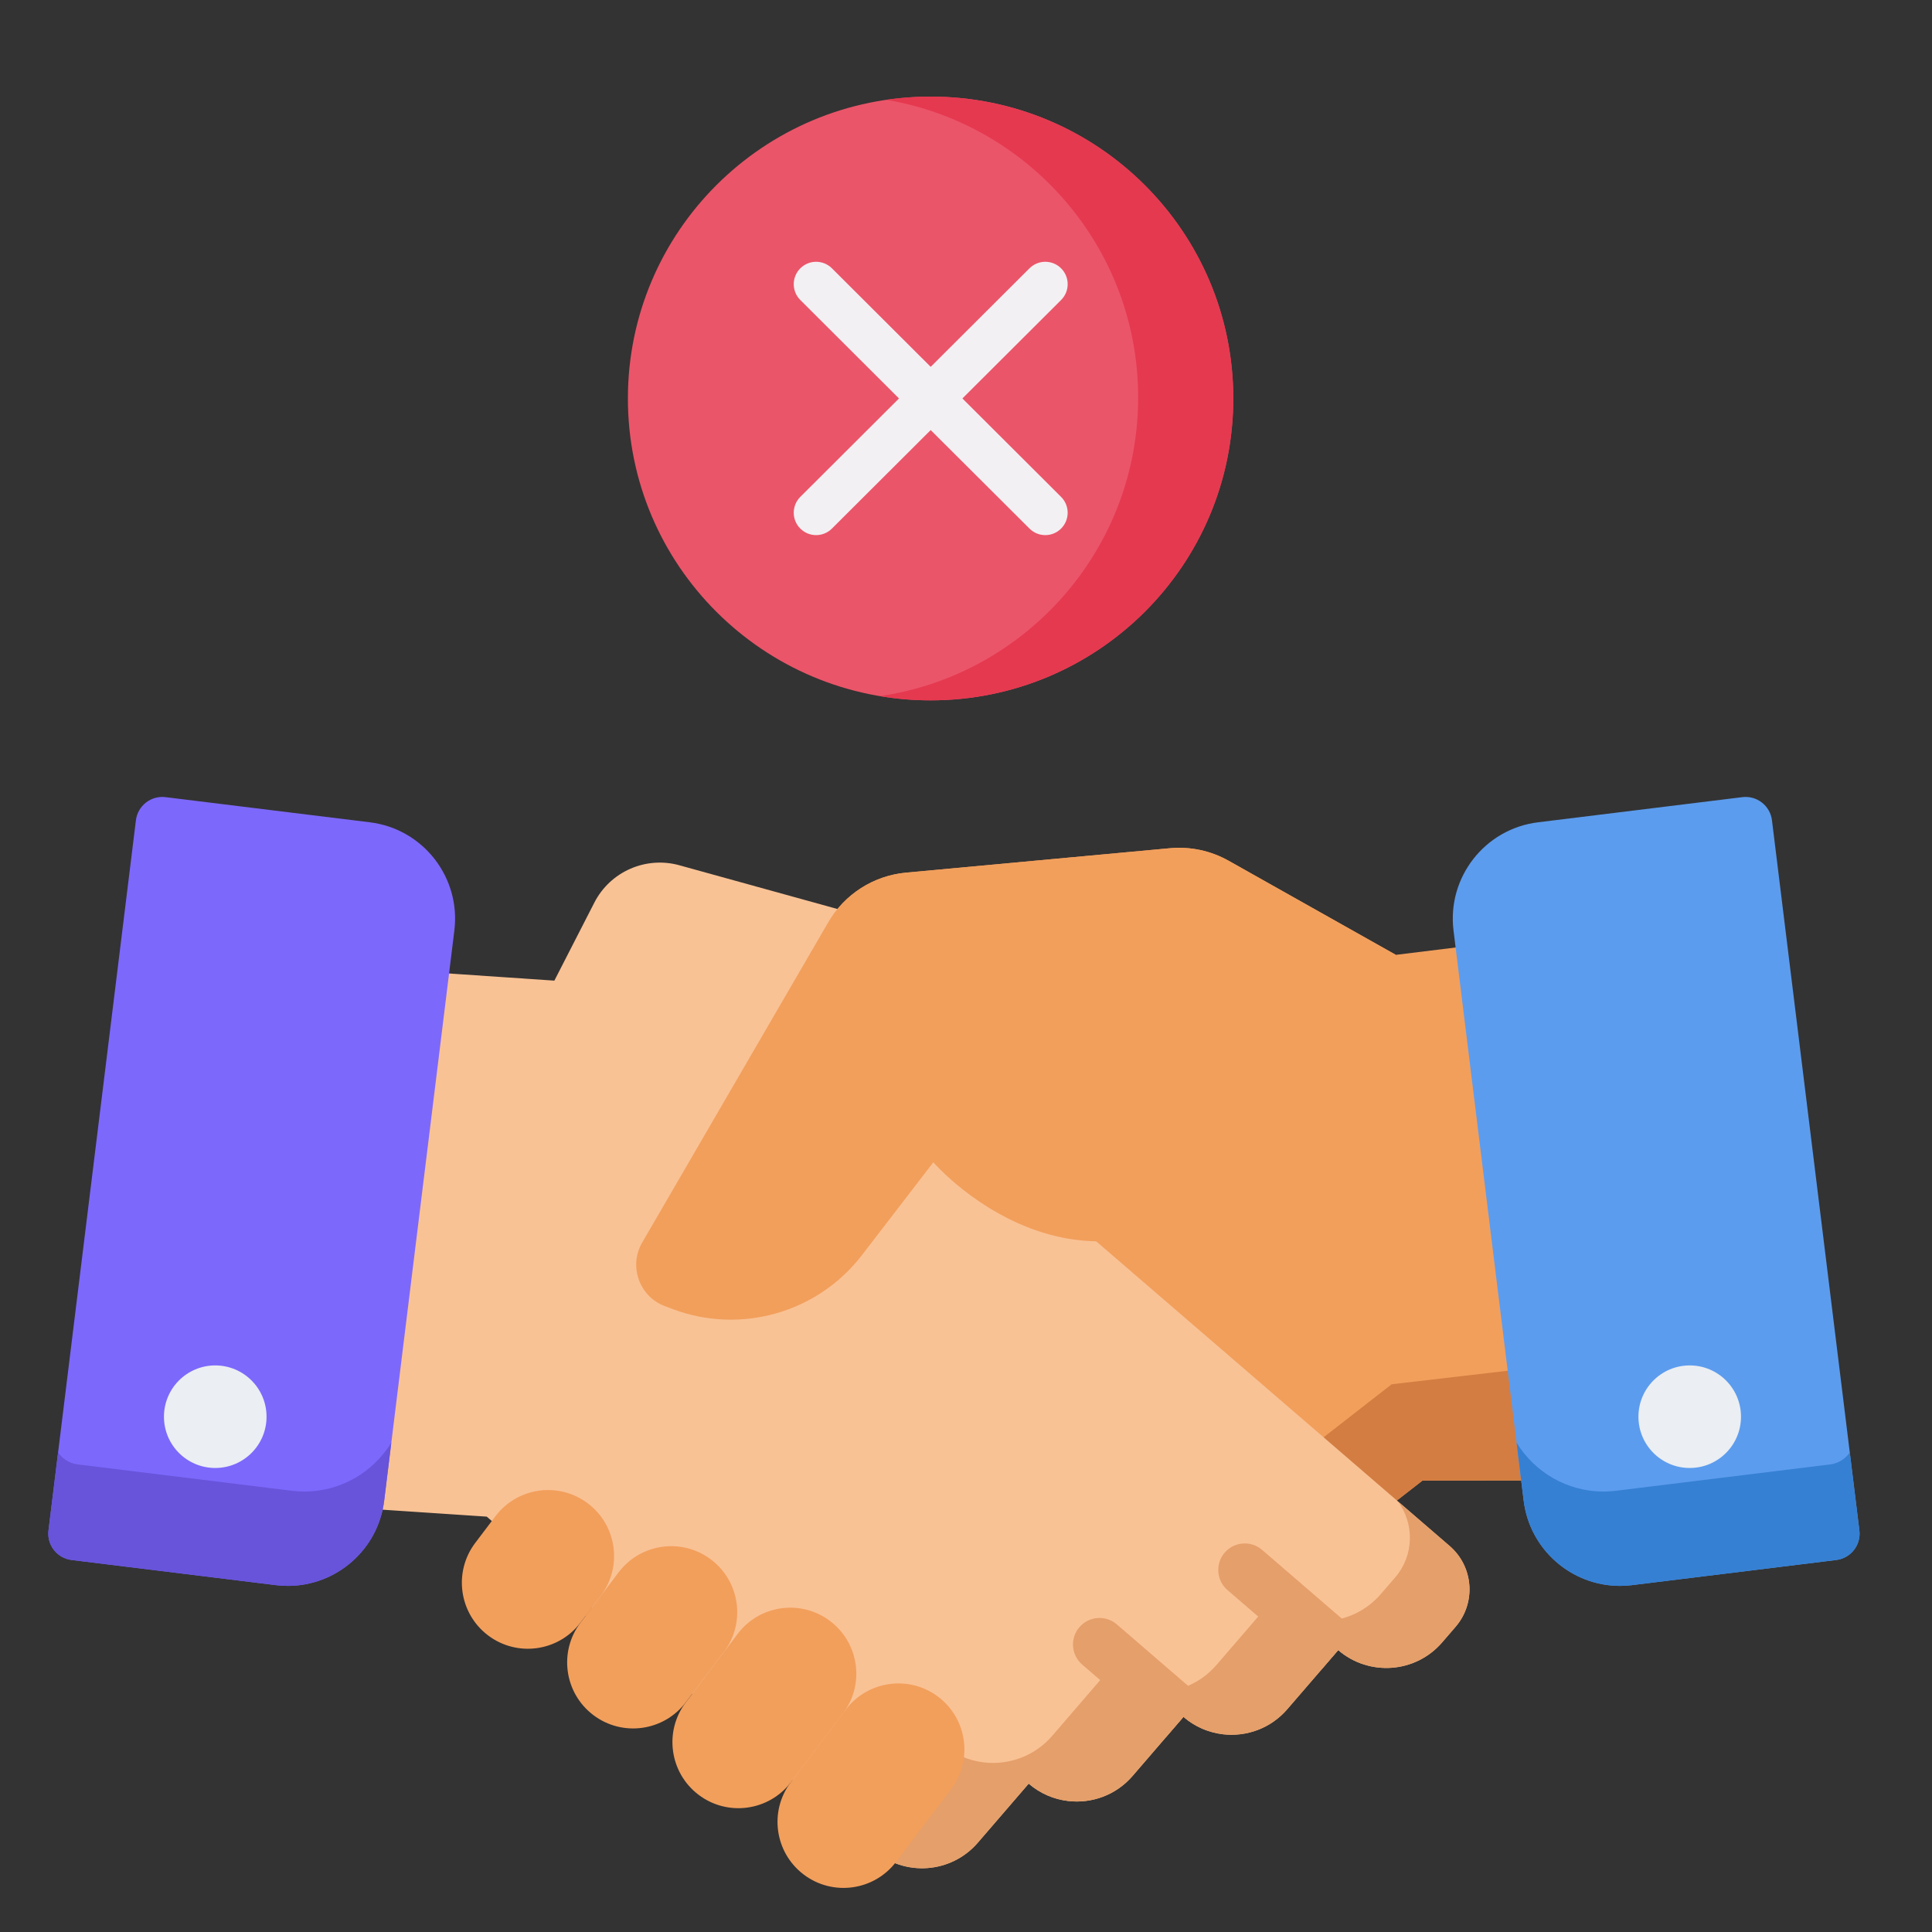
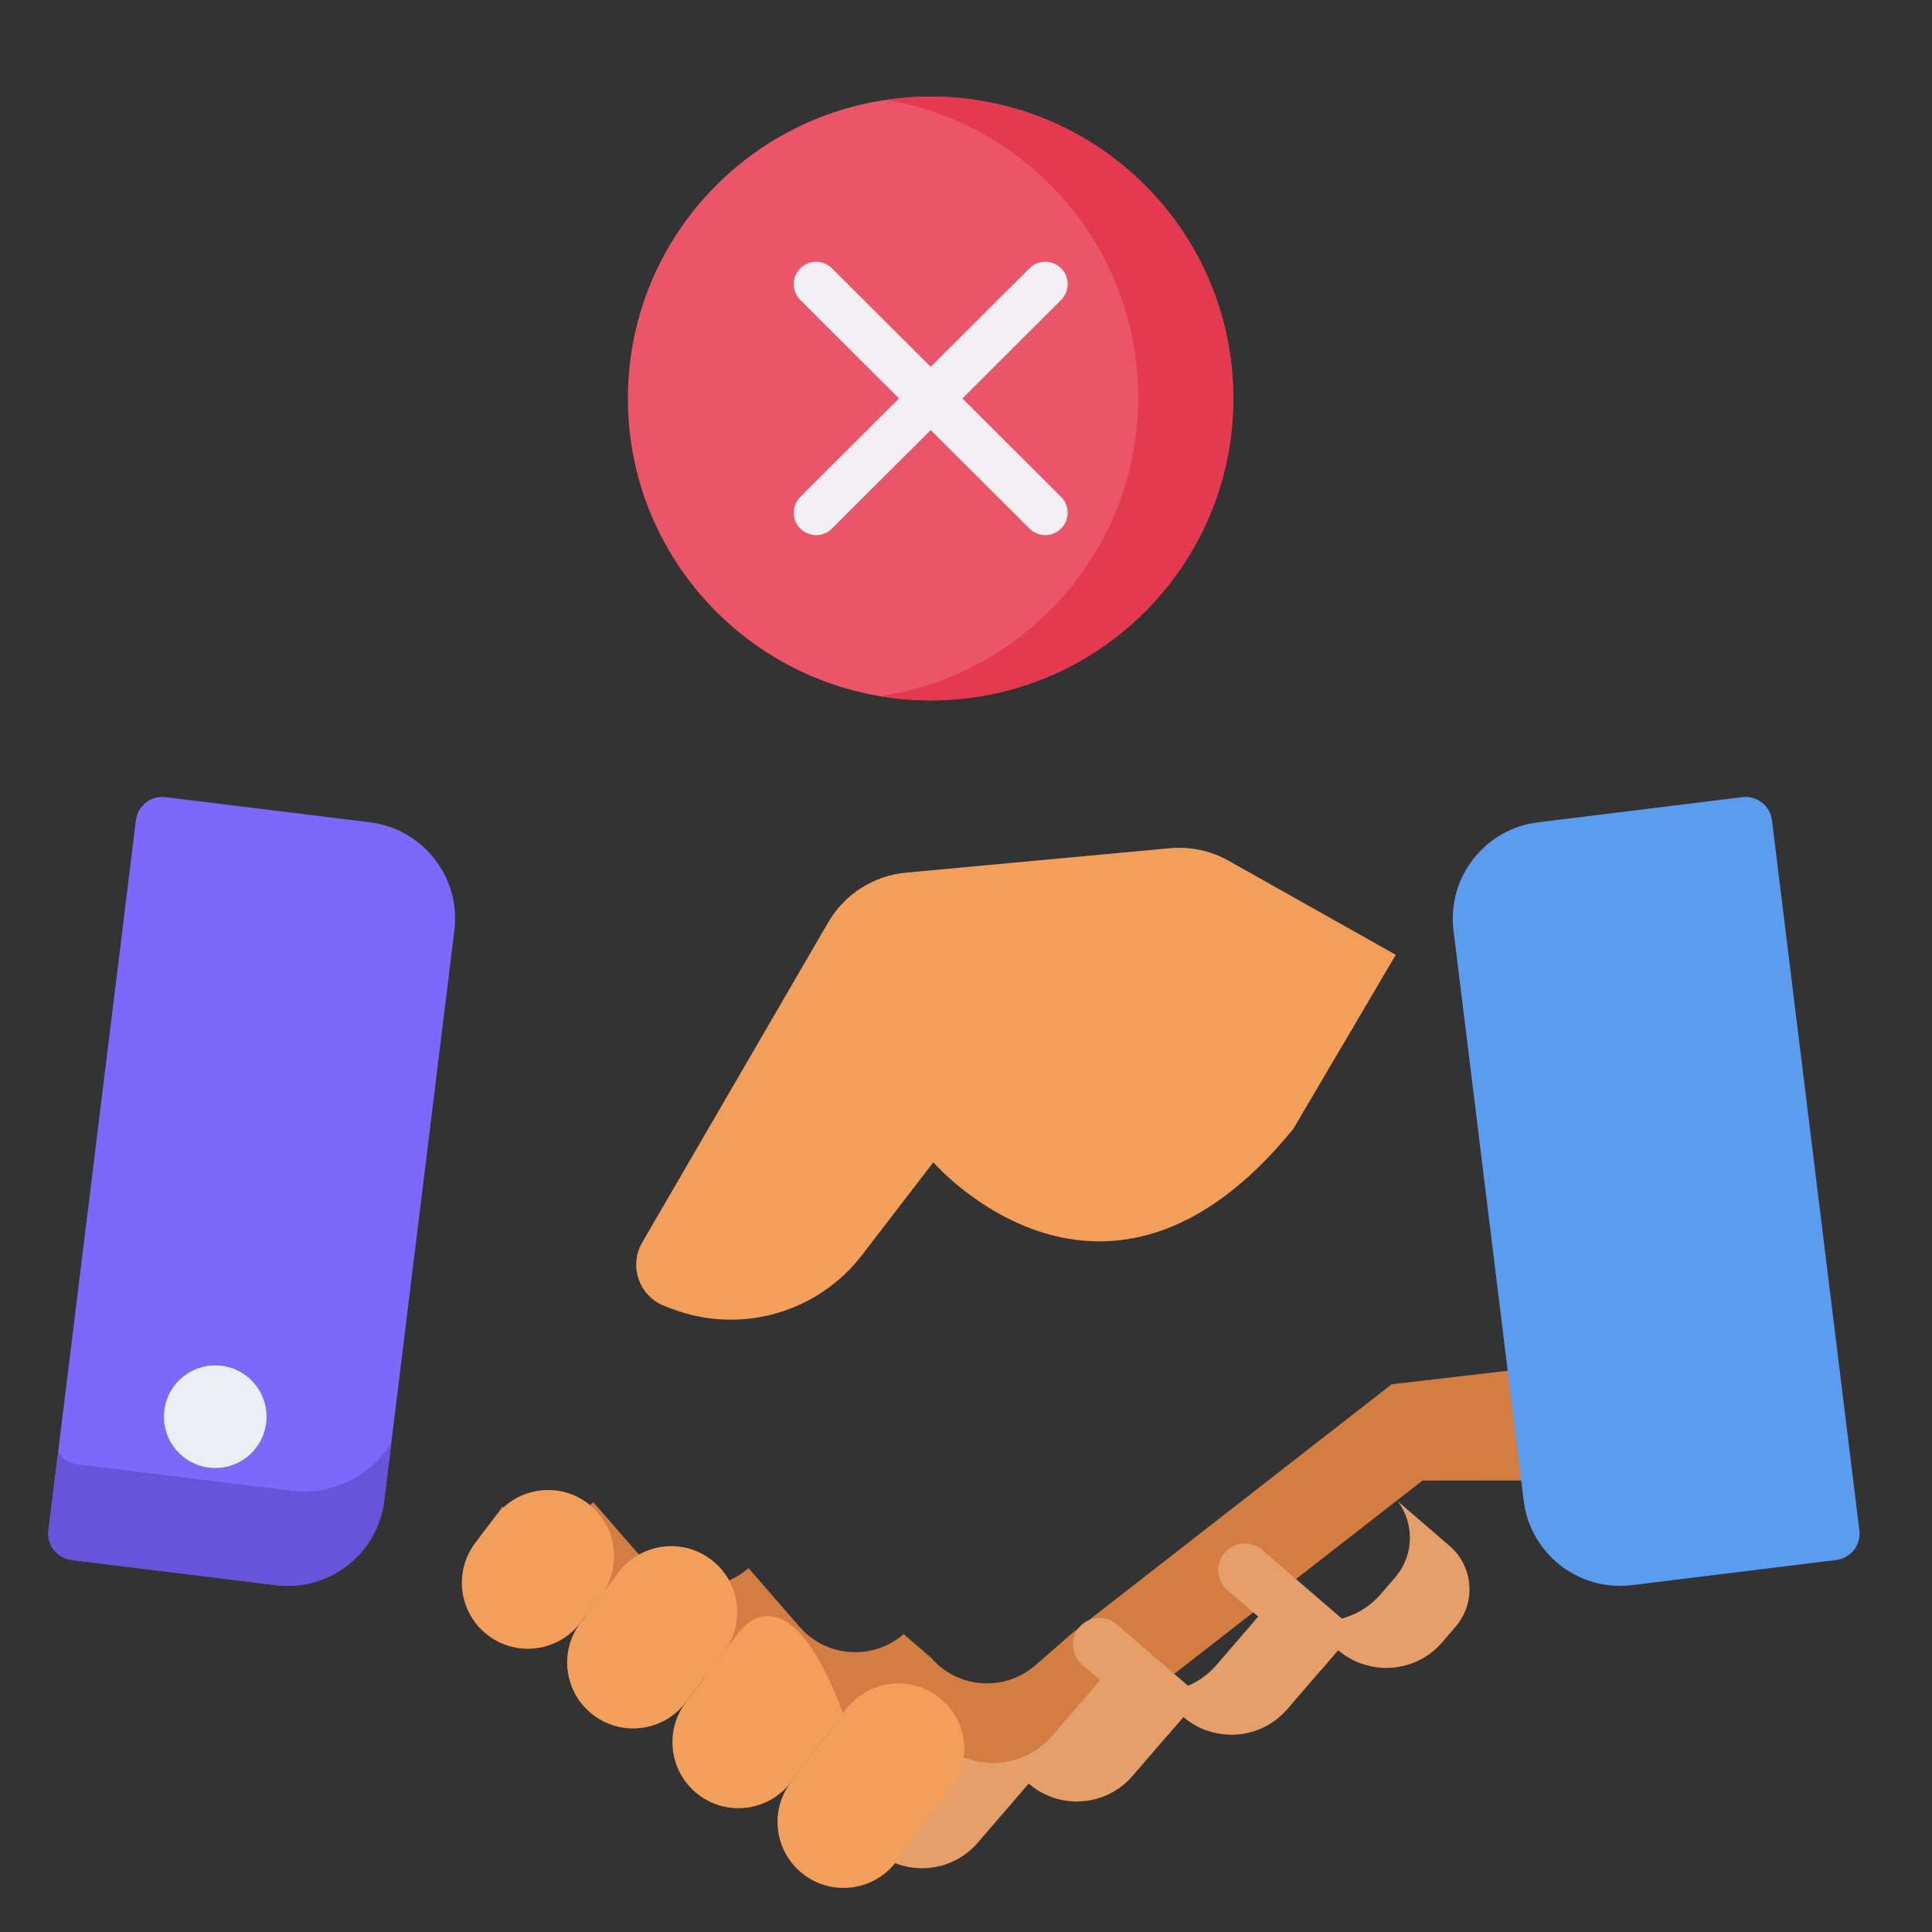
<svg xmlns="http://www.w3.org/2000/svg" width="80" height="80" viewBox="0 0 80 80" fill="none">
  <rect x="0" y="0" width="80" height="80" fill="#333333" stroke="none" />
  <path fill-rule="evenodd" clip-rule="evenodd" d="M51.065 16.5C51.065 9.595 45.455 4 38.532 4C31.61 4 26 9.595 26 16.5C26 23.405 31.61 29 38.532 29C45.455 29 51.065 23.405 51.065 16.5Z" fill="#EB5569" />
  <path fill-rule="evenodd" clip-rule="evenodd" d="M36.7 4.133C42.621 5.132 47.128 10.269 47.128 16.458C47.128 22.738 42.485 27.938 36.438 28.825C37.12 28.941 37.824 29 38.538 29C45.461 29 51.071 23.405 51.071 16.5C51.071 9.595 45.461 4 38.538 4C37.915 4 37.299 4.045 36.7 4.133Z" fill="#E53950" />
  <path d="M39.851 16.499L43.938 12.422C44.3 12.061 44.301 11.475 43.939 11.112C43.578 10.75 42.991 10.749 42.629 11.11L38.538 15.19L34.448 11.11C34.086 10.749 33.499 10.75 33.138 11.112C32.776 11.474 32.777 12.061 33.139 12.422L37.226 16.499L33.139 20.575C32.777 20.937 32.776 21.523 33.138 21.886C33.319 22.067 33.556 22.158 33.794 22.158C34.03 22.158 34.267 22.068 34.448 21.887L38.538 17.808L42.629 21.887C42.81 22.068 43.046 22.158 43.283 22.158C43.521 22.158 43.758 22.067 43.939 21.886C44.3 21.523 44.3 20.937 43.937 20.575L39.851 16.499Z" fill="#F3F0F3" />
-   <path d="M63.268 54.576L61.363 39.1L57.793 39.539L57.795 39.537L50.873 35.641C50.135 35.226 49.288 35.045 48.444 35.123L37.516 36.134C36.172 36.258 34.972 37.025 34.294 38.191L26.591 51.449C26.022 52.428 26.469 53.684 27.528 54.084L27.843 54.203C28.449 54.432 29.072 54.564 29.695 54.616L28.719 55.466L26.766 57.167L21.213 61.905C20.224 62.766 20.122 64.264 20.983 65.253L21.546 65.898C22.652 67.166 24.577 67.298 25.848 66.192L27.97 68.626C28.66 69.419 29.671 69.769 30.642 69.65C31.226 69.578 31.796 69.336 32.271 68.92L34.392 71.355C35.084 72.149 36.095 72.498 37.066 72.378C37.65 72.306 38.22 72.067 38.696 71.651L39.848 72.647C40.954 73.917 42.881 74.048 44.152 72.942L45.718 71.576L58.886 61.32L58.901 61.307L64.096 61.302L63.268 54.576Z" fill="#F29F5C" />
  <path d="M57.623 57.32L57.609 57.333L44.441 67.589L42.874 68.955C41.604 70.061 39.676 69.93 38.57 68.66L37.418 67.664C36.942 68.08 36.372 68.319 35.789 68.391C34.818 68.511 33.807 68.163 33.114 67.368L30.994 64.933C30.518 65.349 29.948 65.591 29.365 65.663C28.394 65.783 27.383 65.432 26.692 64.64L24.57 62.205C23.482 63.152 21.916 63.189 20.793 62.385C20.218 63.253 20.264 64.429 20.981 65.253L21.545 65.898C22.651 67.167 24.576 67.298 25.846 66.192L27.969 68.627C28.659 69.419 29.67 69.77 30.641 69.65C31.225 69.579 31.794 69.337 32.27 68.921L34.39 71.355C35.083 72.15 36.094 72.498 37.065 72.379C37.649 72.307 38.219 72.067 38.694 71.651L39.847 72.647C40.953 73.917 42.88 74.049 44.151 72.942L45.717 71.576L58.885 61.32L58.899 61.307L64.095 61.302L63.52 56.633L57.623 57.32Z" fill="#D37D42" />
-   <path d="M60.025 64.015L52.97 57.932L51.008 56.241L49.604 55.032L43.568 49.829L44.265 43.895C44.501 41.888 43.237 40.009 41.29 39.47L28.132 35.829C26.74 35.444 25.268 36.09 24.61 37.376L22.955 40.606L15.852 40.124L14.033 55.611L13.242 62.341L20.156 62.801L20.17 62.814L34.614 75.264L36.188 76.622C37.465 77.721 39.391 77.579 40.49 76.302L42.596 73.858C43.075 74.271 43.646 74.508 44.23 74.576C45.202 74.691 46.211 74.337 46.899 73.538L49.006 71.092C49.484 71.505 50.054 71.744 50.639 71.813C51.611 71.927 52.62 71.571 53.305 70.774L55.414 68.328C56.691 69.427 58.615 69.285 59.714 68.011L60.274 67.362C61.13 66.369 61.019 64.871 60.025 64.015Z" fill="#F9C295" />
  <path d="M60.024 64.013L57.875 62.16C58.573 63.086 58.559 64.404 57.77 65.319L57.176 66.007C56.01 67.36 53.967 67.511 52.612 66.344L50.373 68.941C49.645 69.787 48.574 70.165 47.542 70.043C46.922 69.971 46.316 69.717 45.809 69.278L43.572 71.875C42.841 72.723 41.77 73.098 40.739 72.977C40.119 72.904 39.512 72.653 39.005 72.215L36.769 74.809C36.347 75.299 35.811 75.629 35.234 75.798L36.186 76.62C37.463 77.719 39.389 77.577 40.489 76.3L42.595 73.856C43.073 74.269 43.644 74.506 44.228 74.575C45.2 74.689 46.209 74.335 46.897 73.537L49.004 71.09C49.482 71.503 50.053 71.742 50.637 71.811C51.609 71.925 52.618 71.569 53.304 70.772L55.413 68.326C56.689 69.425 58.614 69.283 59.713 68.009L60.272 67.36C61.128 66.367 61.017 64.869 60.024 64.013Z" fill="#E59F6A" />
  <path d="M56.127 67.51L52.261 64.177C51.802 63.781 51.108 63.832 50.712 64.291C50.316 64.751 50.367 65.445 50.827 65.841L54.686 69.168L55.413 68.325C55.703 68.575 56.028 68.757 56.368 68.88C56.619 68.433 56.53 67.857 56.127 67.51Z" fill="#E59F6A" />
  <path d="M49.947 71.646C50.212 71.197 50.127 70.609 49.719 70.257L46.246 67.263C45.786 66.867 45.093 66.918 44.696 67.377C44.3 67.837 44.351 68.531 44.811 68.927L48.284 71.921C48.285 71.922 48.287 71.923 48.288 71.924L49.006 71.091C49.292 71.339 49.612 71.522 49.947 71.646Z" fill="#E59F6A" />
  <path d="M20.516 62.782L19.679 63.888C18.768 65.091 19.005 66.805 20.208 67.717C21.412 68.628 23.126 68.391 24.037 67.188L24.874 66.083C25.785 64.879 25.549 63.165 24.345 62.254C23.142 61.342 21.428 61.579 20.516 62.782Z" fill="#F29F5C" />
  <path d="M25.615 65.107L24.039 67.188C23.128 68.391 23.364 70.105 24.568 71.017C25.771 71.928 27.485 71.691 28.397 70.488L29.973 68.407C30.884 67.204 30.647 65.489 29.444 64.578C28.24 63.667 26.526 63.903 25.615 65.107Z" fill="#F29F5C" />
-   <path d="M30.546 67.654L28.398 70.49C27.487 71.693 27.724 73.407 28.927 74.319C30.13 75.23 31.845 74.993 32.756 73.79L34.904 70.954C35.815 69.751 35.578 68.036 34.375 67.125C33.172 66.213 31.457 66.45 30.546 67.654Z" fill="#F29F5C" />
+   <path d="M30.546 67.654L28.398 70.49C27.487 71.693 27.724 73.407 28.927 74.319C30.13 75.23 31.845 74.993 32.756 73.79L34.904 70.954C33.172 66.213 31.457 66.45 30.546 67.654Z" fill="#F29F5C" />
  <path d="M35.022 70.79L32.75 73.791C31.838 74.994 32.075 76.709 33.279 77.62C34.482 78.531 36.196 78.295 37.108 77.091L39.38 74.091C40.291 72.887 40.055 71.173 38.851 70.261C37.648 69.35 35.934 69.587 35.022 70.79Z" fill="#F29F5C" />
  <path d="M57.796 39.537L50.874 35.641C50.136 35.226 49.289 35.045 48.445 35.123L37.517 36.134C36.173 36.258 34.973 37.025 34.295 38.191L26.592 51.449C26.024 52.428 26.47 53.684 27.529 54.084L27.844 54.203C30.668 55.269 33.857 54.362 35.695 51.968L38.647 48.128C38.647 48.128 45.741 56.342 53.551 46.749" fill="#F29F5C" />
  <path d="M76.993 63.371L73.373 33.964C73.337 33.675 73.188 33.412 72.958 33.233C72.729 33.053 72.437 32.973 72.148 33.008L63.683 34.05C61.484 34.321 59.916 36.33 60.187 38.528L63.093 62.142C63.344 64.174 65.08 65.668 67.078 65.668C67.241 65.668 67.406 65.658 67.572 65.638L76.037 64.596C76.638 64.522 77.067 63.973 76.993 63.371Z" fill="#5C9CEE" />
-   <path d="M76.992 63.37L76.595 60.142C76.415 60.406 76.127 60.595 75.785 60.638L66.911 61.73C66.737 61.751 66.564 61.762 66.394 61.762C64.899 61.762 63.546 60.965 62.797 59.734L63.093 62.14C63.343 64.173 65.079 65.667 67.077 65.667C67.24 65.667 67.405 65.657 67.571 65.637L76.036 64.595C76.638 64.52 77.067 63.972 76.992 63.37Z" fill="#3580D3" />
  <path d="M15.318 34.05L6.853 33.008C6.563 32.973 6.272 33.053 6.043 33.233C5.813 33.412 5.664 33.675 5.628 33.964L2.008 63.371C1.934 63.973 2.362 64.522 2.964 64.596L11.429 65.638C11.595 65.658 11.76 65.668 11.923 65.668C13.921 65.668 15.657 64.174 15.908 62.142L18.814 38.528C19.085 36.33 17.517 34.321 15.318 34.05Z" fill="#7D68FC" />
  <path d="M2.008 63.37L2.406 60.142C2.586 60.406 2.874 60.595 3.216 60.638L12.09 61.73C12.263 61.751 12.436 61.762 12.607 61.762C14.101 61.762 15.455 60.965 16.204 59.734L15.908 62.14C15.657 64.173 13.921 65.667 11.923 65.667C11.76 65.667 11.595 65.657 11.43 65.637L2.965 64.595C2.362 64.52 1.934 63.972 2.008 63.37Z" fill="#6754DA" />
-   <path d="M69.968 60.786C71.14 60.786 72.091 59.836 72.091 58.663C72.091 57.49 71.14 56.539 69.968 56.539C68.795 56.539 67.844 57.49 67.844 58.663C67.844 59.836 68.795 60.786 69.968 60.786Z" fill="#EBEEF2" />
  <path d="M8.913 60.786C10.086 60.786 11.037 59.836 11.037 58.663C11.037 57.49 10.086 56.539 8.913 56.539C7.74 56.539 6.789 57.49 6.789 58.663C6.789 59.836 7.74 60.786 8.913 60.786Z" fill="#EBEEF2" />
</svg>